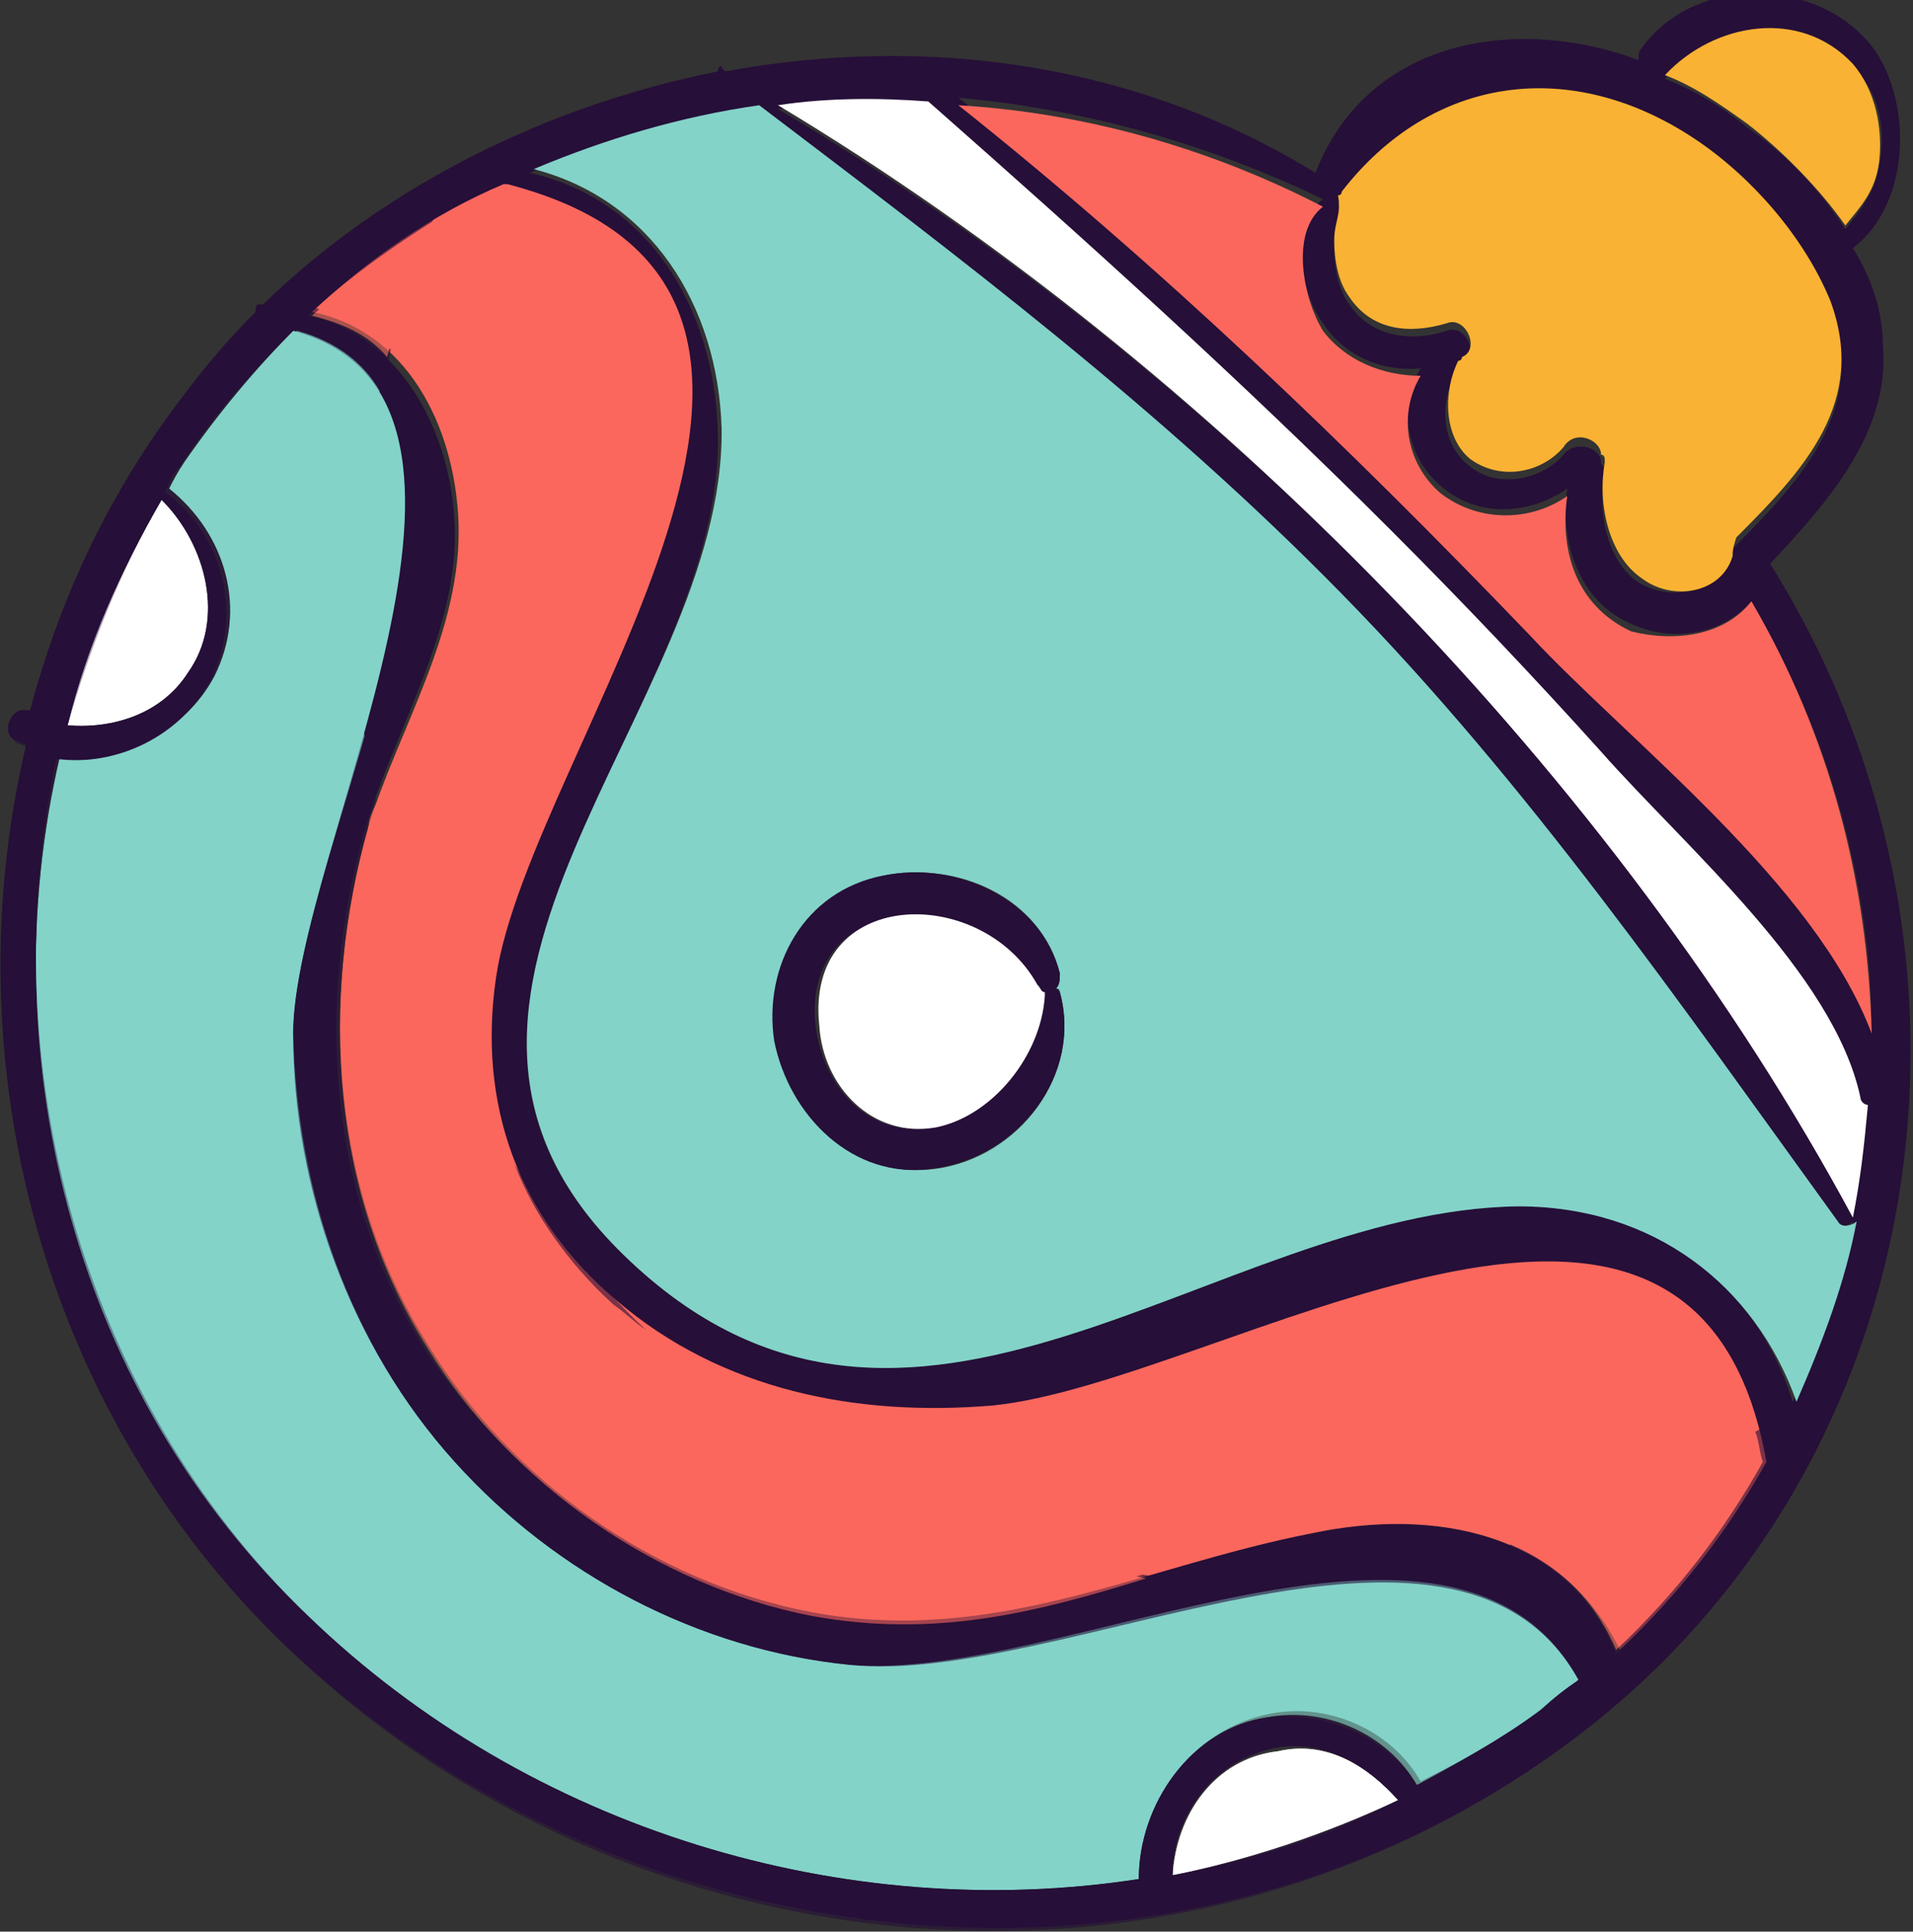
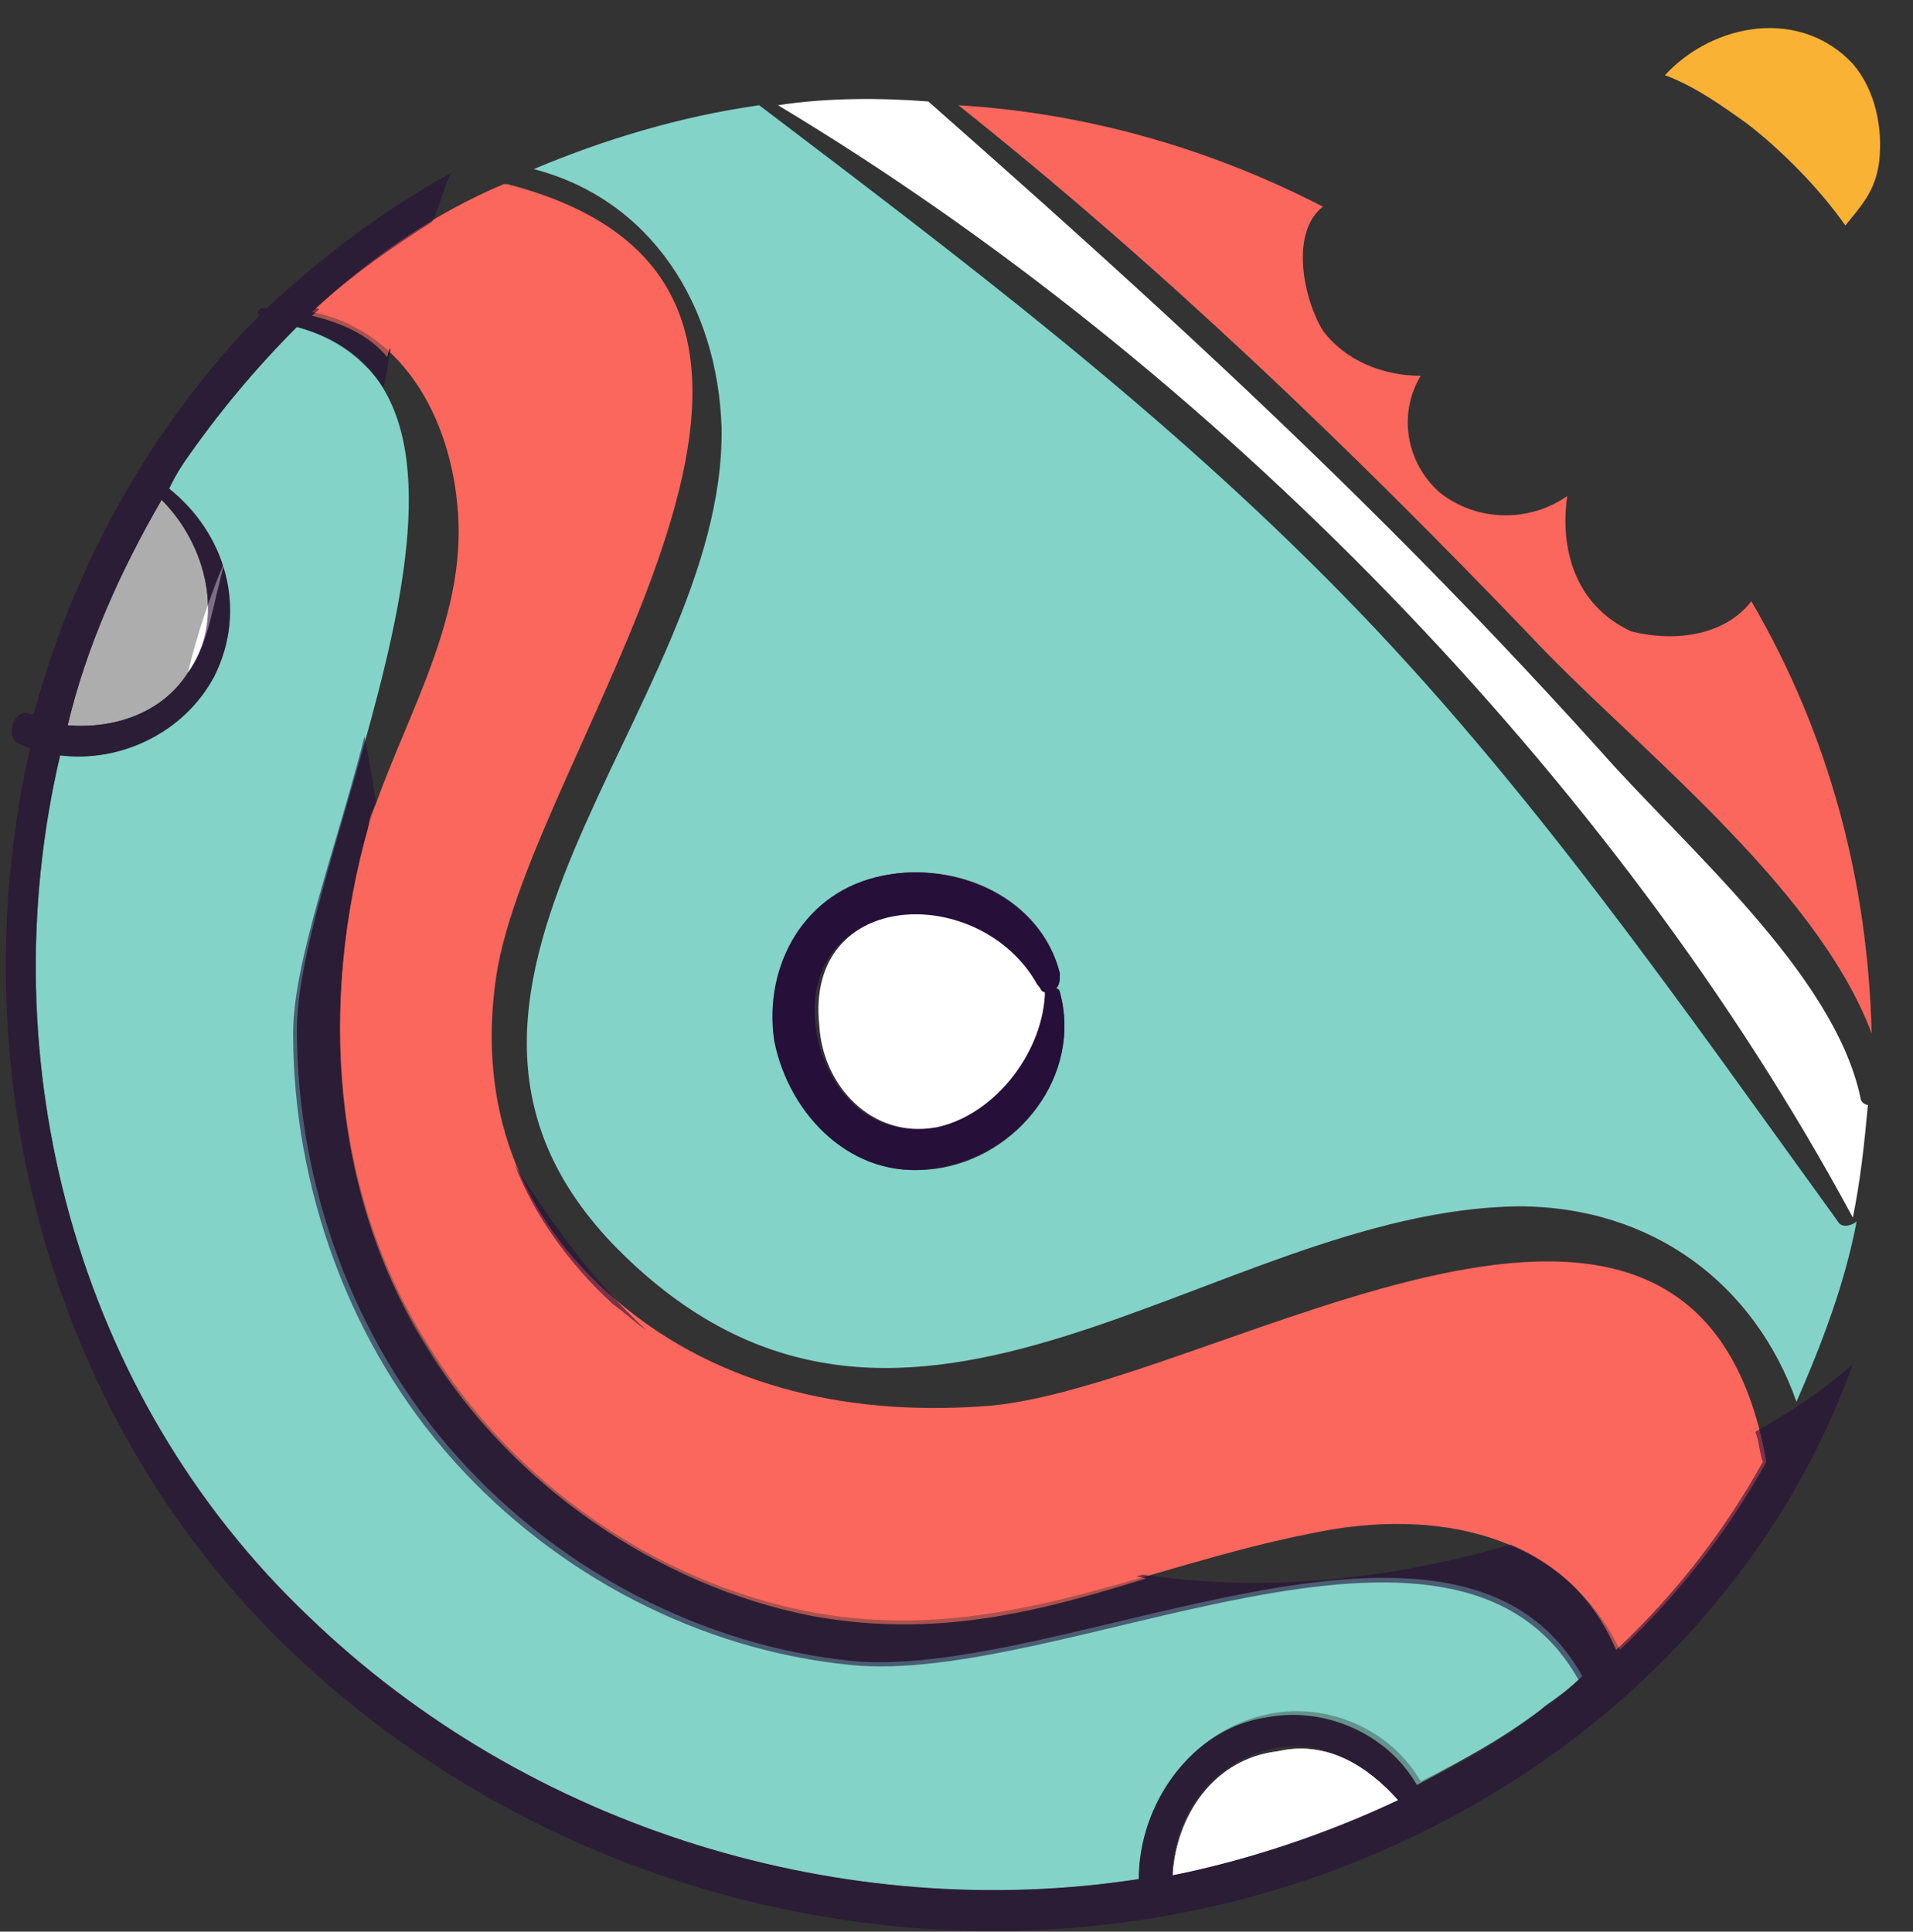
<svg xmlns="http://www.w3.org/2000/svg" id="PRINT" x="0px" y="0px" viewBox="0 0 50.9 51.4" style="enable-background:new 0 0 50.9 51.4;" xml:space="preserve">
  <rect x="0" y="0" width="50.9" height="51.4" fill="#333333" stroke="none" />
  <style type="text/css"> .st0{fill:#FFFFFF;} .st1{fill:#83D3C9;} .st2{fill:#260F38;} .st3{fill:#FB675D;} .st4{fill:#F9B233;} .st5{opacity:0.6;} </style>
  <g>
    <g>
-       <path class="st0" d="M5,17.9c-0.7,1.1-2,1.5-3.2,1.4c0.5-2.1,1.4-4.1,2.5-6C5.5,14.5,6,16.5,5,17.9z" />
+       <path class="st0" d="M5,17.9c0.5-2.1,1.4-4.1,2.5-6C5.5,14.5,6,16.5,5,17.9z" />
      <path class="st0" d="M37.2,47.9c-1.9,0.9-4,1.6-6,2c0.1-1.6,1.1-3.1,2.8-3.3C35.3,46.3,36.4,47,37.2,47.9z" />
      <path class="st1" d="M30.3,50c-7.8,1.2-16.2-1.3-22.1-7c-6.2-5.9-8.5-14.8-6.6-22.9c1.6,0.2,3.3-0.6,4.1-2.1 c0.9-1.8,0.3-3.8-1.2-5c0.1-0.2,0.2-0.4,0.4-0.7c0.9-1.3,1.9-2.5,3-3.6c6.7,1.8,0,14,0,18.7c0,4.1,1.5,8.3,4.3,11.4 c2.7,3,6.5,5,10.5,5.4c5.6,0.5,16.1-5.5,19.4,0.4c-0.3,0.3-0.7,0.6-1,0.8c-1,0.8-2.1,1.4-3.3,2c-0.8-1.4-2.5-2.1-4-1.8 C31.7,46,30.3,48,30.3,50z" />
-       <path class="st2" d="M41.7,46.4c-10.3,7.6-25,6.1-34.2-2.7c-6.4-6.2-8.8-15.5-6.8-23.9c-0.1,0-0.2-0.1-0.3-0.1 c-0.4-0.2-0.1-0.9,0.3-0.8c0,0,0.1,0,0.1,0c0.8-3,2.1-5.8,4.1-8.4c0.6-0.8,1.2-1.5,1.9-2.2c0-0.1,0-0.2,0.1-0.2c0,0,0.1,0,0.1,0 c3.3-3.2,7.6-5.3,12.1-6.2c0-0.1,0.1-0.2,0.1-0.1c0,0,0.1,0.1,0.1,0.1c5.4-1,11-0.2,15.7,2.7c1.4-3.6,5.4-4.2,8.6-3 c0-0.1,0-0.2,0-0.2c1.3-2,4.5-2.1,6.1-0.3c1.2,1.4,1.2,4.3-0.4,5.5c0.5,0.8,0.8,1.7,0.8,2.6c0.2,2.3-1.5,4.2-3,5.8 C53.6,25.4,51.5,39.2,41.7,46.4z M8.2,43c5.9,5.7,14.3,8.2,22.1,7c0-2,1.4-4,3.4-4.3c1.5-0.2,3.2,0.5,4,1.8c1.1-0.6,2.2-1.2,3.3-2 c0.3-0.3,0.7-0.6,1-0.8c-3.3-6-13.8,0.1-19.4-0.4c-4-0.4-7.8-2.4-10.5-5.4c-2.8-3.1-4.2-7.2-4.3-11.4c0-4.8,6.7-16.9,0-18.7 c-1.1,1.1-2.1,2.2-3,3.6c-0.2,0.2-0.3,0.4-0.4,0.7c1.5,1.1,2.1,3.2,1.2,5c-0.8,1.5-2.5,2.3-4.1,2.1C-0.2,28.2,2.1,37.1,8.2,43z M31.2,49.9c2.1-0.4,4.1-1,6-2c-0.8-0.9-1.9-1.6-3.2-1.4C32.3,46.8,31.2,48.3,31.2,49.9z M21.6,42.9c4.9,0.9,8.7-1.2,13.3-2.1 c3.3-0.7,6.8,0,8.1,3.2c1.6-1.5,2.9-3.2,3.9-5c-1.9-10.7-14.5-2.1-20.6-1.5c-3.6,0.3-7.2-0.4-10-2.8c-2.5-2.2-3.7-5.3-3.2-8.6 C14,20,24.2,7.8,13.4,5c0,0,0,0-0.1,0c-1.8,0.9-3.5,2-5.1,3.4c2.4,0.5,3.8,3,3.9,5.6c0.1,2.8-1.6,5.4-2.4,8.1 c-1.3,4.6-1,9.7,1.6,13.8C13.6,39.4,17.4,42.1,21.6,42.9z M16.6,33.4c7.6,7.4,15.7-1.2,23.8-1.3c3.6,0,6.3,2,7.3,5.2 c0.7-1.5,1.2-3.1,1.6-4.8c-0.1,0.1-0.3,0.2-0.5,0c-4.2-5.8-8.2-11.6-13.2-16.7C30.8,11,25.5,7,20.1,2.9c-2.1,0.3-4.1,0.8-6,1.7 c3.1,0.7,4.9,3.5,5,6.9C19.3,18.9,9.5,26.6,16.6,33.4z M49.3,32.3C49.3,32.3,49.3,32.4,49.3,32.3c0.2-0.9,0.3-1.8,0.4-2.8 c-0.1,0-0.2-0.1-0.2-0.2c-0.7-3.3-4.7-6.7-6.9-9.2c-1.8-2-3.7-4-5.6-5.9c-3.9-4-8.1-7.7-12.3-11.4c-1.4-0.1-2.7,0-4,0.1 C32.2,9.7,43,20.7,49.3,32.3z M49.8,27.5c0-3.9-1.1-7.9-3.2-11.5c-0.8,0.9-2.1,1.1-3.2,0.6c-1.4-0.6-1.9-2.2-1.7-3.6 c-1,0.7-2.4,0.8-3.4-0.1c-0.9-0.8-1.1-2.1-0.5-3.1c-1,0.1-2-0.3-2.6-1.2c-0.6-0.8-0.9-2.6,0-3.3c-3.1-1.5-6.4-2.4-9.7-2.7 c5.4,4.3,10.4,9.1,15.2,14.1C43.3,19.6,48.3,23.5,49.8,27.5z M1.8,19.3C3,19.4,4.3,19,5,17.9c1-1.4,0.5-3.4-0.7-4.6 C3.2,15.2,2.4,17.2,1.8,19.3z M43.6,15.5c0.8,0.5,2.1,0.3,2.4-0.6c0,0,0,0,0-0.1c0-0.1,0.1-0.2,0.2-0.3c1.8-1.8,3.5-3.7,2.5-6.3 c-0.6-1.7-2.1-3.3-3.6-4.3c-3.3-2.2-7-1.7-9.4,1.4c0,0-0.1,0.1-0.1,0.1c0.1,0.5-0.1,0.7-0.1,1.2c0,0.5,0.1,1.1,0.4,1.5 c0.6,0.9,1.7,1,2.6,0.7c0.5-0.2,0.9,0.7,0.4,0.9c0,0-0.1,0-0.1,0.1c-0.5,0.8-0.5,2,0.3,2.6c0.7,0.6,1.9,0.4,2.5-0.3 c0.3-0.4,1-0.2,1,0.2c0,0.1,0.1,0.1,0.1,0.2C42.5,13.5,42.7,14.9,43.6,15.5z M49.1,6.1c0.4-0.5,0.8-1,0.9-1.7c0.2-0.9,0-2-0.7-2.6 c-1.4-1.5-3.7-1.1-5,0.3c0,0,0,0,0,0c0.8,0.3,1.6,0.8,2.2,1.3C47.4,4,48.4,5,49.1,6.1z" />
      <path class="st3" d="M34.9,40.8c-4.6,0.9-8.4,3-13.3,2.1c-4.2-0.8-8-3.5-10.2-7.1C8.8,31.7,8.5,26.6,9.8,22 c0.8-2.6,2.5-5.2,2.4-8.1c-0.1-2.6-1.4-5.1-3.9-5.6c1.5-1.4,3.2-2.6,5.1-3.4c0,0,0,0,0.1,0c10.8,2.8,0.6,15-0.3,21.1 c-0.5,3.4,0.6,6.4,3.2,8.6c2.8,2.4,6.4,3.1,10,2.8c6.1-0.6,18.7-9.2,20.6,1.5c-1,1.8-2.3,3.5-3.9,5C41.6,40.8,38.2,40.1,34.9,40.8 z" />
      <path class="st1" d="M40.4,32.1c-8.1,0.1-16.2,8.7-23.8,1.3c-7.1-6.9,2.7-14.5,2.6-22c-0.1-3.3-1.9-6.1-5-6.9 c1.9-0.8,3.9-1.4,6-1.7c5.4,4.1,10.7,8.1,15.5,13c5,5.1,9,10.9,13.2,16.7c0.1,0.2,0.4,0.1,0.5,0c-0.3,1.6-0.9,3.2-1.6,4.8 C46.7,34.2,44,32.1,40.4,32.1z M20.7,27.7c0.3,2,2,3.7,4.2,3.4c2.2-0.3,3.9-2.5,3.3-4.7c0-0.1-0.1-0.1-0.1-0.1 c0.1-0.1,0.1-0.2,0.1-0.4c-0.5-2-2.7-3-4.7-2.6C21.5,23.7,20.3,25.7,20.7,27.7z" />
      <path class="st0" d="M49.3,32.4C49.3,32.4,49.3,32.3,49.3,32.4C43,20.7,32.2,9.7,20.7,2.8c1.3-0.2,2.7-0.2,4-0.1 C28.9,6.4,33,10.1,37,14.1c1.9,1.9,3.8,3.9,5.6,5.9c2.2,2.5,6.2,5.9,6.9,9.2c0,0.1,0.1,0.2,0.2,0.2C49.6,30.5,49.5,31.4,49.3,32.4 z" />
      <path class="st2" d="M24.8,31.1c-2.1,0.3-3.8-1.4-4.2-3.4c-0.3-2,0.8-4,2.9-4.4c1.9-0.4,4.2,0.6,4.7,2.6c0,0.1,0,0.3-0.1,0.4 c0,0,0.1,0.1,0.1,0.1C28.8,28.6,27.1,30.8,24.8,31.1z M21.7,27.3c0.2,1.6,1.4,3,3.1,2.7c1.6-0.3,2.8-1.9,2.8-3.5c0,0,0,0,0-0.1 c-0.1,0-0.2-0.1-0.2-0.2C26.1,23.5,21.3,23.7,21.7,27.3z" />
      <path class="st0" d="M24.9,30c-1.7,0.3-3-1.1-3.1-2.7c-0.4-3.7,4.3-3.8,5.8-1.1c0.1,0.1,0.1,0.2,0.2,0.2c0,0,0,0.1,0,0.1 C27.7,28.1,26.4,29.7,24.9,30z" />
      <path class="st3" d="M46.6,16c2.1,3.6,3.1,7.5,3.2,11.5c-1.5-4-6.5-7.8-9.1-10.6c-4.8-5-9.8-9.8-15.2-14.1 c3.3,0.2,6.6,1.1,9.7,2.7c-0.9,0.7-0.5,2.5,0,3.3c0.6,0.8,1.6,1.2,2.6,1.2c-0.6,1-0.4,2.3,0.5,3.1c1,0.8,2.4,0.8,3.4,0.1 c-0.2,1.4,0.2,2.9,1.7,3.6C44.6,17.1,45.9,16.9,46.6,16z" />
-       <path class="st4" d="M46.1,14.8c-0.3,1-1.6,1.2-2.4,0.6c-0.9-0.6-1.2-2-1-3.1c0-0.1,0-0.2-0.1-0.2c0-0.4-0.7-0.7-1-0.2 c-0.6,0.7-1.7,0.9-2.5,0.3c-0.7-0.6-0.7-1.8-0.3-2.6c0,0,0.1,0,0.1-0.1c0.5-0.2,0.1-1.1-0.4-0.9c-1,0.3-2,0.2-2.6-0.7 c-0.3-0.4-0.4-1-0.4-1.5c0-0.5,0.2-0.7,0.1-1.2c0,0,0.1,0,0.1-0.1c2.4-3.1,6.1-3.6,9.4-1.4c1.5,1,2.9,2.6,3.6,4.3 c1,2.7-0.7,4.5-2.5,6.3C46.1,14.6,46.1,14.7,46.1,14.8C46.1,14.8,46.1,14.8,46.1,14.8z" />
      <path class="st4" d="M50,4.3c-0.1,0.8-0.5,1.2-0.9,1.7C48.4,5,47.4,4,46.5,3.3c-0.7-0.5-1.4-1-2.2-1.3c0,0,0,0,0,0 c1.3-1.4,3.6-1.8,5-0.3C49.9,2.4,50.1,3.4,50,4.3z" />
    </g>
    <g class="st5">
      <path class="st0" d="M5,17.9c-0.7,1.1-2,1.5-3.2,1.4c0.5-2.1,1.4-4.1,2.5-6C5.5,14.5,6,16.5,5,17.9z" />
      <path class="st0" d="M37.2,47.9c-1.9,0.9-4,1.6-6,2c0.1-1.6,1.1-3.1,2.8-3.3C35.3,46.3,36.4,47,37.2,47.9z" />
      <path class="st1" d="M30.3,50c0-2,1.4-4,3.4-4.3c1.5-0.2,3.2,0.5,4,1.8c1.1-0.6,2.2-1.2,3.3-2c0.3-0.3,0.7-0.6,1-0.8 c-3.3-6-13.8,0.1-19.4-0.4c-4-0.4-7.8-2.4-10.5-5.4c-2.8-3.1-4.2-7.2-4.3-11.4c0-1.9,1-4.8,1.9-7.9c-0.3-3-0.2-6.2,0.4-9.2 C9.7,9.7,9,9.1,7.9,8.8c-1.1,1.1-2.1,2.2-3,3.6c-0.2,0.2-0.3,0.4-0.4,0.7c1.5,1.1,2.1,3.2,1.2,5c-0.8,1.5-2.5,2.3-4.1,2.1 c-1.9,8.1,0.5,17,6.6,22.9C14.2,48.7,22.5,51.2,30.3,50z" />
      <path class="st2" d="M41.7,46.4c3.6-2.7,6.2-6.2,7.6-10.1c-0.8,0.7-1.7,1.3-2.6,1.8c0.1,0.3,0.1,0.5,0.2,0.8c-1,1.8-2.3,3.5-3.9,5 c-0.6-1.4-1.6-2.3-2.8-2.8c-3.1,0.9-6.4,1.3-9.8,0.8c-2.8,0.8-5.6,1.5-8.9,1c-4.2-0.8-8-3.5-10.2-7.1C8.8,31.7,8.5,26.6,9.8,22 c0.1-0.2,0.1-0.4,0.2-0.7c-0.1-0.6-0.2-1.2-0.3-1.7c-0.8,3.1-1.9,6-1.9,7.9c0,4.1,1.5,8.3,4.3,11.4c2.7,3,6.5,5,10.5,5.4 c5.6,0.6,16.1-5.5,19.4,0.4c-0.3,0.3-0.7,0.6-1,0.8c-1,0.8-2.1,1.4-3.3,2c-0.8-1.4-2.5-2.1-4-1.8C31.7,46,30.3,48,30.3,50 c-7.8,1.2-16.2-1.3-22.1-7c-6.2-5.9-8.5-14.8-6.6-22.9c1.6,0.2,3.3-0.6,4.1-2.1c0.9-1.8,0.3-3.8-1.2-5c0.1-0.2,0.2-0.4,0.4-0.7 c0.9-1.3,1.9-2.5,3-3.6c1.1,0.3,1.8,0.9,2.3,1.6c0.1-0.3,0.1-0.6,0.2-1c-0.6-0.5-1.2-0.9-2-1.1c1-0.9,2-1.6,3.1-2.3 c0.2-0.4,0.3-0.9,0.5-1.3c-1.8,1-3.4,2.2-4.9,3.6H7c-0.1,0-0.2,0.1-0.1,0.2c-0.7,0.7-1.3,1.4-1.9,2.2c-1.9,2.5-3.3,5.4-4.1,8.4 c0,0-0.1,0-0.1,0c-0.4-0.2-0.7,0.6-0.3,0.8c0.1,0,0.2,0.1,0.3,0.1c-1.9,8.4,0.4,17.7,6.8,23.9C16.7,52.6,31.3,54.1,41.7,46.4z M34,46.5c1.3-0.2,2.4,0.5,3.2,1.4c-1.9,0.9-4,1.6-6,2C31.2,48.3,32.3,46.8,34,46.5z M1.8,19.3c0.5-2.1,1.4-4.1,2.5-6 C5.5,14.5,6,16.5,5,17.9C4.3,19,3,19.4,1.8,19.3z" />
      <path class="st2" d="M16.3,34.7c0.3,0.2,0.6,0.5,0.9,0.7c-1.4-1.3-2.5-2.8-3.5-4.4C14.2,32.3,15.1,33.6,16.3,34.7z" />
      <path class="st3" d="M40.2,41.1c1.2,0.5,2.2,1.4,2.8,2.8c1.6-1.5,2.9-3.2,3.9-5c-0.1-0.3-0.1-0.6-0.2-0.8 C44.7,39.4,42.5,40.5,40.2,41.1z" />
      <path class="st3" d="M11.4,6.1c-1.1,0.7-2.1,1.4-3.1,2.3c0.8,0.2,1.5,0.5,2,1.1C10.6,8.3,11,7.2,11.4,6.1z" />
      <path class="st3" d="M26.1,40.9c-3.5-1.3-6.5-3.2-8.9-5.5c-0.3-0.2-0.6-0.4-0.9-0.7c-1.2-1.1-2.1-2.4-2.7-3.8 c-1.8-2.9-3-6.1-3.6-9.5c-0.1,0.2-0.2,0.4-0.2,0.7c-1.3,4.6-1,9.7,1.6,13.8c2.2,3.6,6.1,6.3,10.2,7.1c3.3,0.6,6-0.1,8.9-1 C29,41.7,27.6,41.4,26.1,40.9z" />
    </g>
  </g>
</svg>